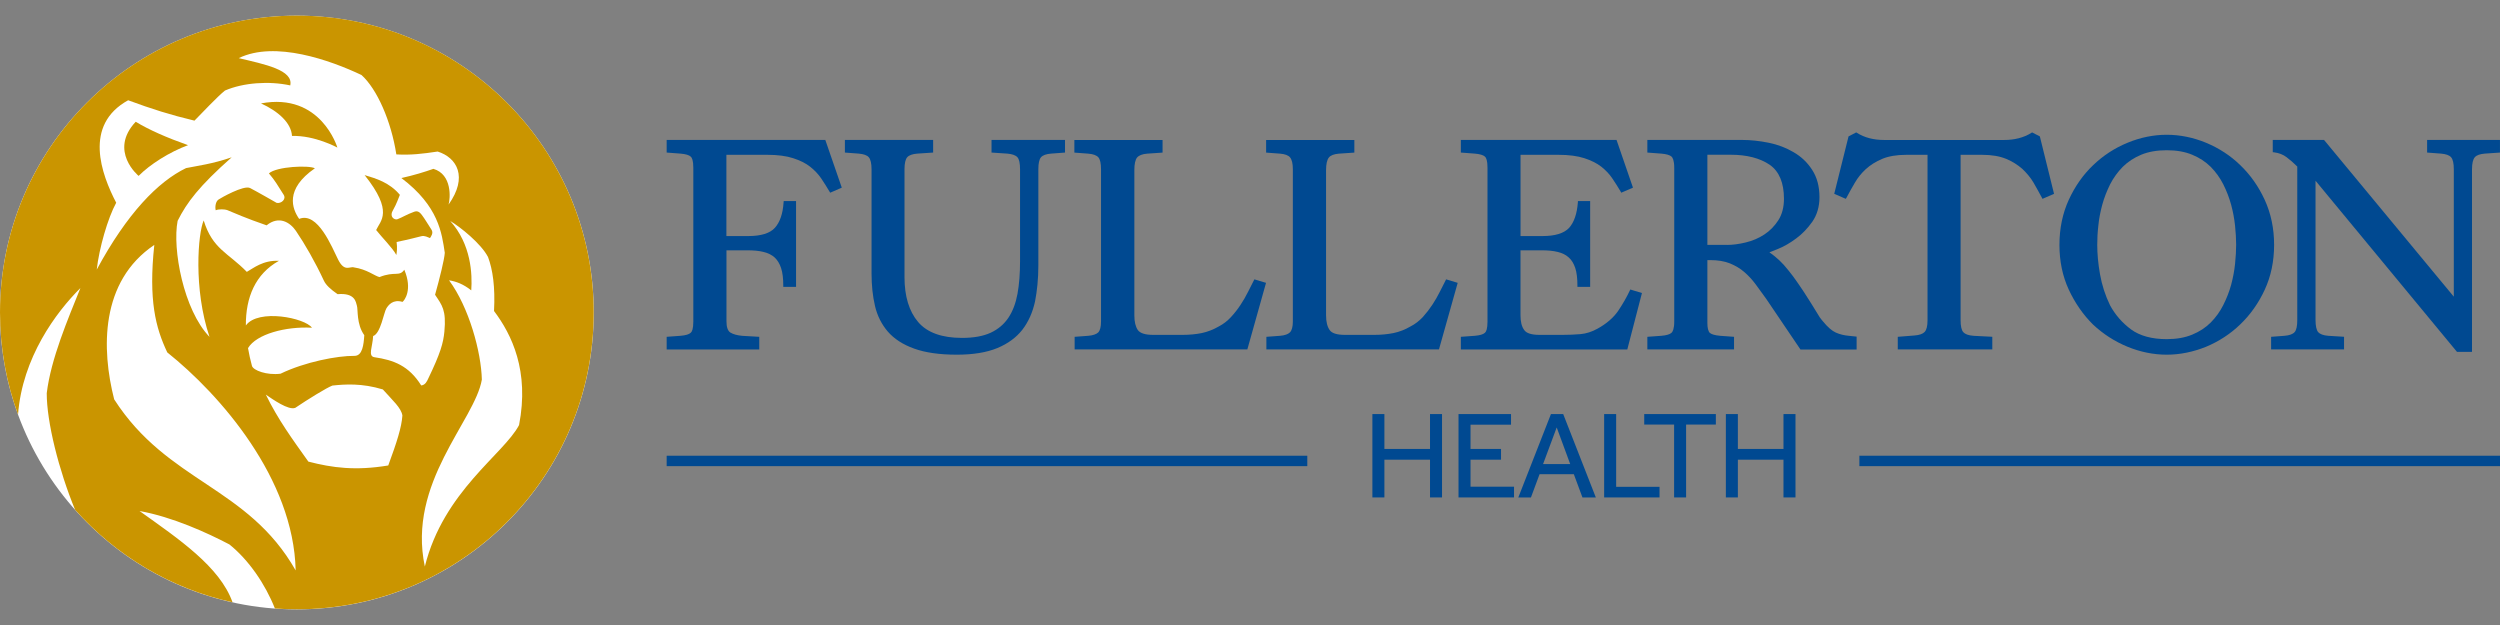
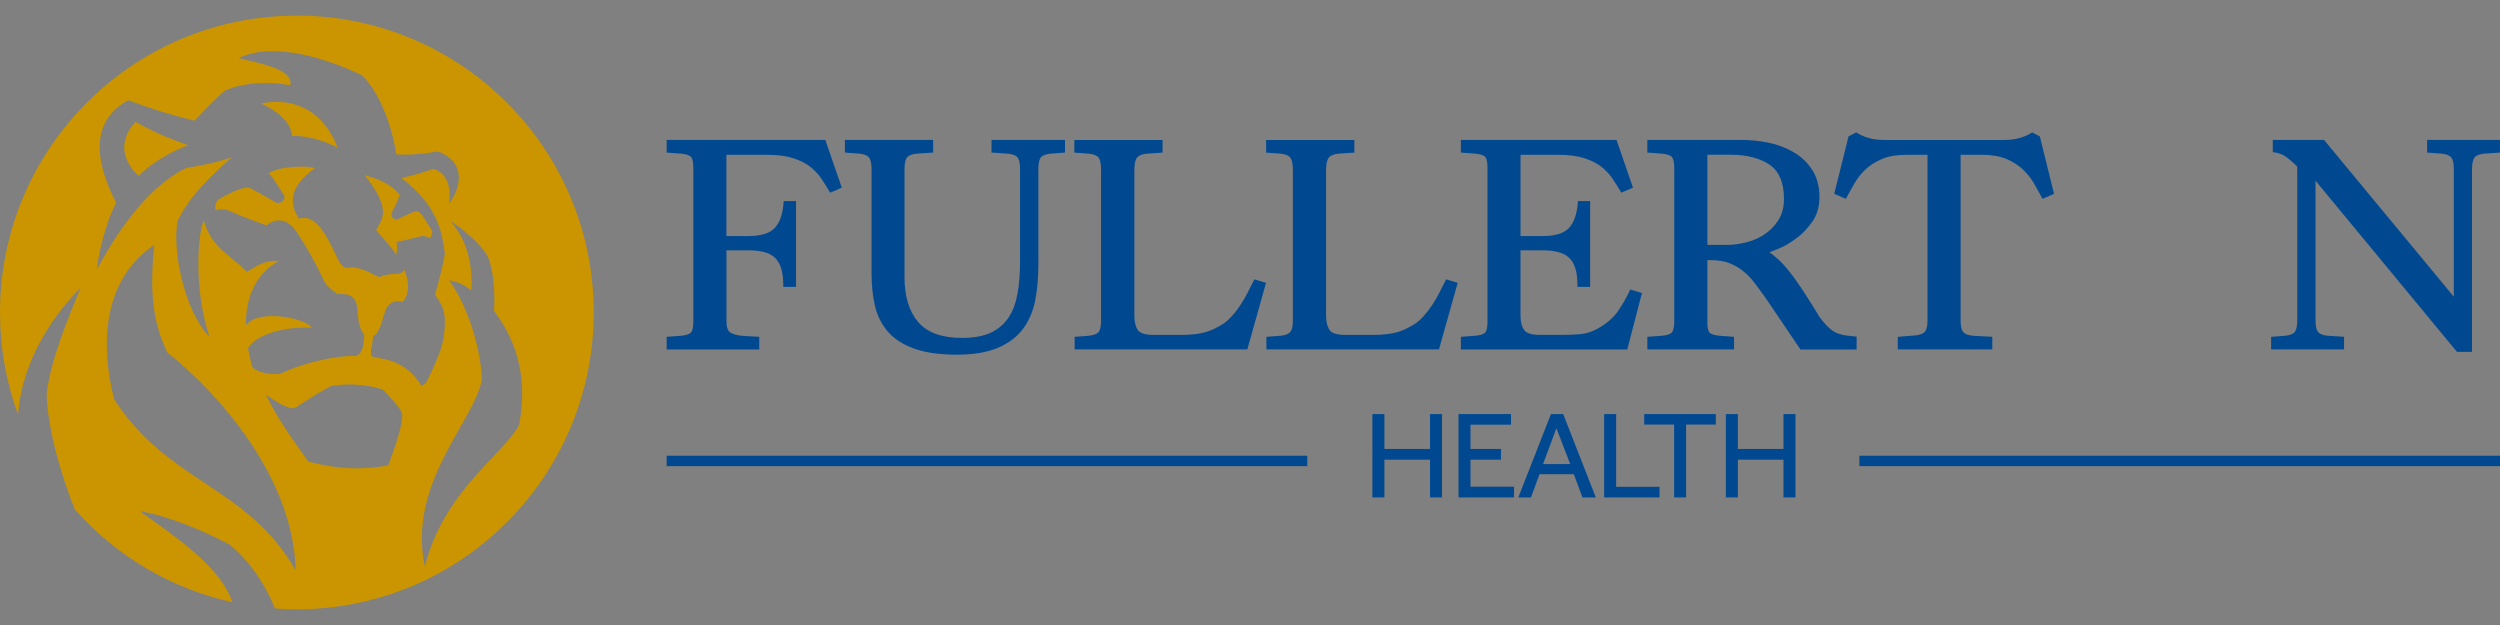
<svg xmlns="http://www.w3.org/2000/svg" width="960" height="240" viewBox="0 0 960 240" fill="none">
  <rect x="0" y="0" width="960" height="240" fill="#808080" stroke="none" />
-   <path d="M228 119.992C228 182.958 176.973 234 113.977 234C51.042 234 0 182.958 0 119.992C0 57.042 51.042 6.015 113.977 6.015C176.973 6.015 228 57.042 228 119.992Z" fill="white" />
  <path d="M100.219 39.707C106.777 42.688 111.837 47.151 112.127 52.211C120.917 51.921 129.554 56.675 129.554 56.675C129.554 56.675 123.286 35.381 100.219 39.707Z" fill="#CA9500" />
  <path d="M53.227 67.544C57.538 63.172 65.044 58.387 72.213 55.743C64.173 52.915 57.248 49.873 52.112 46.754C41.61 57.959 53.227 67.544 53.227 67.544Z" fill="#CA9500" />
  <path d="M165.707 88.227C164.178 85.873 163.215 84.176 162.022 82.586C160.952 81.149 160.142 80.935 159.042 81.317C156.137 82.357 154.654 83.396 152.637 84.176C151.582 84.589 149.503 83.35 150.741 81.042C151.597 79.437 151.979 78.871 153.554 74.82C149.549 70.066 144.473 68.568 140.01 67.238C151.291 81.378 146.048 84.757 144.443 88.334C146.522 91.009 150.817 95.274 152.193 97.918C152.377 96.894 152.606 95.152 152.3 92.92C157.36 91.88 159.76 91.192 161.793 90.703C163.123 90.382 164.239 91.101 165.11 91.422C165.447 90.902 166.547 89.526 165.707 88.227Z" fill="#CA9500" />
  <path d="M114.008 6C51.042 6 0 57.042 0 119.992C0 133.781 2.446 146.988 6.925 159.218C8.56 137.327 21.539 119.901 30.879 110.606C26.11 122.515 19.552 137.709 17.947 150.993C17.931 161.954 22.517 180.436 28.831 195.753C44.484 213.332 65.488 226.02 89.289 231.279C84.443 217.597 68.53 206.897 53.58 196.227C66.252 198.504 79.597 204.604 88.097 209.067C95.465 214.983 101.839 224.247 105.569 233.663C108.351 233.862 111.149 233.969 113.992 233.969C176.958 233.969 227.985 182.927 227.985 119.977C228 57.042 176.958 6 114.008 6ZM43.842 153.348C38.935 134.132 38.4 108.069 59.251 94.051C56.989 115.269 59.74 125.832 64.234 135.325C84.535 151.529 112.754 183.768 113.534 219.034C95.113 186.642 64.403 185.373 43.842 153.348ZM149.09 178.739C136.509 180.833 127.643 179.641 118.41 177.256C112.28 168.65 106.792 161.174 102.084 151.544C104.713 153.317 110.782 157.674 113.396 156.604C118.104 153.424 125.473 148.853 127.643 148.058C132.489 147.539 138.971 147.095 147.011 149.541C150.802 153.791 154.104 156.665 154.517 159.569C154.227 164.064 152.377 169.811 149.09 178.739ZM143.786 137.174C141.157 136.792 143.113 133.047 143.281 129.042C146.186 128.048 147.363 120.008 148.387 118.387C149.151 117.18 150.879 114.81 154.563 115.926C155.297 115.376 158.522 111.325 155.251 103.574C153.309 106.402 151.674 104.018 145.712 106.402C143.801 105.929 140.943 103.422 135.883 102.673C134.308 102.199 132.306 104.583 129.844 99.692C127.46 94.938 122.018 81.149 114.879 84.053C112.173 80.186 109.284 72.665 120.917 64.624C118.701 63.386 106.227 63.906 103.261 66.581C105.768 69.516 106.471 70.983 108.917 74.775C110.048 76.517 107.954 78.26 106.242 77.908C106.242 77.908 98.461 73.445 96.031 72.206C93.615 70.968 84.688 76.089 83.908 76.624C82.624 77.496 82.563 79.911 82.853 80.751C83.908 80.201 86.492 80.369 87.18 80.644C89.901 81.776 94.548 83.839 102.374 86.53C107.144 82.662 111.424 85.414 113.641 88.67C117.111 93.776 120.963 100.471 124.372 107.778C125.136 109.429 126.94 111.111 129.63 112.96C136.479 112.364 136.632 116.094 137.044 117.348C137.549 118.83 136.8 124.41 139.888 128.721C139.643 132.344 139.215 136.685 136.097 136.655C129.6 136.578 117.111 138.963 107.725 143.503C102.436 144.176 97.223 142.219 96.749 140.492C96.122 138.183 95.618 135.906 95.236 133.674C98.446 128.293 109.727 125.281 119.786 125.847C117.126 122.071 99.149 118.433 94.41 124.976C94.334 114.26 98.018 105.21 107.113 100.15C100.892 99.86 97.238 103.055 94.777 104.4C87.623 97.032 81.6 95.686 78.222 84.65C76.051 89.404 74.201 110.881 80.453 129.363C70.471 119.029 66.115 95.534 68.209 84.802C71.74 77.74 76.51 71.427 88.968 60.405C81.493 62.973 75.913 63.646 71.45 64.548C60.657 69.76 48.78 81.975 37.147 103.529C38.064 95.35 41.381 83.748 44.622 77.847C38.92 66.887 31.934 48.023 49.208 38.499C58.364 41.878 65.289 44.079 74.675 46.326C77.595 43.391 83.404 37.154 86.385 34.769C93.478 31.712 103.353 31.04 111.455 32.797C112.769 26.881 101.625 24.68 91.674 22.326C105.585 15.524 126.894 23.152 138.818 28.808C144.779 34.173 150.222 46.51 152.193 59.289C157.697 59.61 162.329 59.06 168.061 58.188C175.521 60.543 179.786 67.987 172.25 78.55C172.937 76.257 173.702 66.978 166.425 64.838C162.94 66.061 159.103 67.253 154.135 68.369C168.489 79.208 169.651 89.557 170.797 97.078C170.644 99.615 168.825 106.907 167.067 113.19C169.743 117.21 171.424 119.029 170.644 127.33C170.232 131.717 169.131 135.676 164.392 145.475C163.979 146.331 163.368 147.844 161.748 148.013C156.993 140.4 151.108 138.244 143.786 137.174ZM163.139 217.551C156.29 185.373 182.354 161.541 185.029 145.765C184.8 135.264 180.107 117.974 172.433 107.641C175.2 108.084 177.829 109.047 180.963 111.493C181.406 105.287 180.932 93.791 172.892 84.864C176.53 86.989 184.769 93.531 187.414 98.729C189.187 103.467 190.196 110.056 189.707 119.427C196.525 128.476 203.343 142.448 199.322 163.223C193.528 174.351 170.293 188.644 163.139 217.551Z" fill="#CA9500" />
  <path d="M256 134.169V129.335L261.326 128.947C263.236 128.783 264.579 128.41 265.236 127.784C265.728 127.381 266.235 126.292 266.235 123.487V64.448C266.235 61.628 265.728 60.539 265.236 60.136C264.579 59.524 263.236 59.151 261.326 58.987L256 58.584V53.735H316.919L323.245 72.057L318.799 73.997L318.53 73.564C317.53 71.908 316.471 70.177 315.307 68.462C314.203 66.85 312.786 65.358 311.07 64C309.384 62.672 307.191 61.583 304.58 60.748C301.969 59.897 298.671 59.45 294.732 59.45H278.932V90.648H287.317C292.241 90.648 295.687 89.573 297.567 87.47C299.492 85.321 300.626 82.054 300.894 77.727L300.939 77.205H305.684V110.148H300.775V109.596C300.775 106.91 300.507 104.672 299.94 102.942C299.373 101.226 298.537 99.868 297.448 98.854C296.329 97.869 294.926 97.153 293.211 96.75C291.45 96.302 289.361 96.123 287.093 96.123H278.962V123.367C278.962 125.605 279.454 127.038 280.454 127.694C281.543 128.366 283.095 128.783 285.049 128.962L291.555 129.335V134.184H256V134.169Z" fill="#004991" />
  <path d="M367.393 136.199C360.784 136.199 355.263 135.408 351.011 133.856C346.714 132.319 343.342 130.111 340.925 127.336C338.553 124.561 336.852 121.234 335.987 117.444C335.106 113.684 334.674 109.521 334.674 105.001V65.015C334.674 62.732 334.301 61.181 333.614 60.39C332.958 59.614 331.645 59.151 329.765 58.987L324.438 58.584V53.735H358.322V58.584L352.235 58.987C350.355 59.136 349.072 59.599 348.37 60.39C347.684 61.166 347.326 62.732 347.326 65.015V106.388C347.326 113.774 349.086 119.578 352.563 123.651C356.024 127.724 361.694 129.753 369.408 129.753C373.869 129.753 377.569 129.097 380.448 127.754C383.298 126.426 385.581 124.486 387.237 121.995C388.908 119.488 390.072 116.385 390.728 112.774C391.385 109.134 391.698 104.971 391.698 100.375V65.015C391.698 62.732 391.385 61.166 390.699 60.39C389.997 59.614 388.699 59.151 386.804 58.987L380.747 58.584V53.735H408.961V58.584L403.604 58.987C401.739 59.136 400.441 59.599 399.74 60.39C399.069 61.166 398.726 62.732 398.726 65.015V102.032C398.726 106.985 398.263 111.595 397.457 115.758C396.532 119.951 394.906 123.606 392.608 126.59C390.266 129.589 387.043 131.976 382.955 133.662C378.882 135.348 373.66 136.199 367.393 136.199Z" fill="#004991" />
  <path d="M412.661 134.17V129.336L417.898 128.948C419.688 128.798 421.031 128.336 421.732 127.635C422.419 126.919 422.792 125.531 422.792 123.487V64.911C422.792 62.777 422.464 61.255 421.792 60.435C421.076 59.629 419.778 59.152 417.913 59.002L412.557 58.599V53.751H446.425V58.599L440.502 59.002C438.637 59.152 437.354 59.659 436.638 60.494C435.951 61.36 435.593 62.971 435.593 65.254V121.115C435.593 123.606 436.056 125.486 436.951 126.769C437.846 127.978 439.816 128.59 442.8 128.59H454.154C456.78 128.59 459.227 128.351 461.45 127.903C463.658 127.441 465.866 126.59 468 125.367C469.745 124.457 471.327 123.248 472.685 121.771C474.057 120.279 475.31 118.683 476.4 117.012C477.504 115.341 478.459 113.669 479.264 112.043L481.681 107.269L486.157 108.612L478.981 134.17H412.661Z" fill="#004991" />
  <path d="M486.291 134.17V129.336L491.543 128.948C493.348 128.798 494.616 128.336 495.333 127.635C496.049 126.919 496.452 125.531 496.452 123.487V64.911C496.452 62.777 496.064 61.255 495.377 60.435C494.721 59.629 493.393 59.152 491.558 59.002L486.187 58.599V53.751H520.07V58.599L514.102 59.002C512.282 59.152 510.939 59.659 510.282 60.494C509.596 61.36 509.208 62.971 509.208 65.254V121.115C509.208 123.606 509.686 125.486 510.611 126.769C511.446 127.978 513.416 128.59 516.459 128.59H527.769C530.365 128.59 532.827 128.351 535.08 127.903C537.318 127.441 539.526 126.59 541.615 125.367C543.405 124.457 544.942 123.248 546.344 121.771C547.672 120.294 548.911 118.698 550.03 117.012C551.134 115.341 552.088 113.655 552.894 112.043L555.311 107.269L559.757 108.612L552.566 134.17H486.291Z" fill="#004991" />
  <path d="M560.966 134.169V129.335L566.322 128.947C568.247 128.783 569.545 128.41 570.216 127.784C570.694 127.381 571.201 126.292 571.201 123.487V64.448C571.201 61.628 570.694 60.539 570.216 60.136C569.545 59.524 568.247 59.151 566.322 58.987L560.966 58.584V53.735H620.751L627.062 72.057L622.571 73.997L622.332 73.564C621.318 71.878 620.273 70.162 619.094 68.462C618.02 66.85 616.588 65.358 614.887 64C613.171 62.672 610.978 61.583 608.397 60.748C605.756 59.897 602.459 59.45 598.505 59.45H583.883V90.648H592.313C597.207 90.648 600.623 89.573 602.563 87.47C604.473 85.321 605.562 82.054 605.905 77.727L605.92 77.205H610.62V110.148H605.726V109.596C605.726 106.925 605.472 104.672 604.905 102.942C604.324 101.226 603.533 99.838 602.384 98.854C601.325 97.869 599.877 97.153 598.176 96.75C596.401 96.302 594.327 96.123 592.089 96.123H583.868V121.01C583.868 123.487 584.316 125.396 585.271 126.694C586.091 127.948 588.091 128.589 591.104 128.589H600.056C602.294 128.589 604.562 128.5 606.905 128.306C609.098 128.112 611.291 127.411 613.455 126.202C616.931 124.292 619.587 121.98 621.377 119.369C623.182 116.683 624.675 114.072 625.823 111.61L626.017 111.163L630.508 112.52L624.883 134.199H560.966V134.169Z" fill="#004991" />
  <path d="M691.353 134.169L678.193 114.714C676.865 112.849 675.537 110.999 674.18 109.193C672.867 107.418 671.405 105.836 669.793 104.449C668.227 103.076 666.317 101.972 664.243 101.121C662.169 100.301 659.677 99.883 656.828 99.883H655.634V124.083C655.634 125.978 655.992 127.291 656.589 127.843C657.305 128.425 658.633 128.768 660.543 128.947L665.869 129.335V134.169H632.583V129.335L637.939 128.947C639.864 128.783 641.191 128.41 641.878 127.784C642.31 127.381 642.907 126.292 642.907 123.487V64.448C642.907 61.628 642.31 60.539 641.878 60.136C641.191 59.524 639.849 59.151 637.939 58.987L632.583 58.584V53.735H668.883C672.165 53.735 675.627 54.093 679.148 54.81C682.624 55.511 685.847 56.734 688.697 58.42C691.621 60.091 694.038 62.374 695.844 65.194C697.724 68.044 698.678 71.58 698.678 75.743C698.678 79.383 697.724 82.546 695.933 85.142C694.113 87.708 692.084 89.842 689.697 91.588C687.414 93.288 685.101 94.631 682.863 95.541C681.476 96.123 680.342 96.571 679.446 96.899C680.192 97.391 680.924 97.944 681.655 98.555C682.744 99.421 683.848 100.495 684.982 101.718C686.071 102.942 687.25 104.434 688.548 106.12C689.801 107.836 691.189 109.835 692.681 112.103L695.471 116.474C696.232 117.653 696.828 118.682 697.365 119.548C697.873 120.398 698.335 121.144 698.738 121.786C699.171 122.398 699.633 122.964 700.096 123.502C701.841 125.635 703.483 127.053 704.96 127.709C706.467 128.395 708.183 128.798 710.182 128.977L712.942 129.261V134.214H691.353V134.169ZM663.198 94.049C665.332 94.049 667.764 93.736 670.33 93.109C672.882 92.498 675.299 91.498 677.492 90.051C679.626 88.663 681.431 86.813 682.878 84.575C684.31 82.352 685.041 79.577 685.041 76.309C685.041 70.192 683.191 65.806 679.581 63.284C675.836 60.733 670.808 59.42 664.541 59.42H655.634V94.019H663.198V94.049Z" fill="#004991" />
  <path d="M728.742 134.17V129.336L735.143 128.828C737.068 128.679 738.351 128.217 739.052 127.471C739.783 126.71 740.171 125.218 740.171 123.024V59.45H731.995C728.325 59.45 725.206 59.987 722.774 61.002C720.328 62.031 718.239 63.344 716.523 64.896C714.792 66.477 713.375 68.253 712.286 70.133C711.107 72.087 710.077 74.012 709.063 75.907L708.794 76.354L704.348 74.43L709.839 52.378L712.793 50.841L713.076 51.02C715.956 52.84 719.477 53.751 723.491 53.751H769.623C773.607 53.751 777.158 52.84 780.053 51.02L780.321 50.841L783.305 52.378L788.751 74.43L784.32 76.354L784.081 75.907C783.066 74.012 782.007 72.087 780.873 70.133C779.754 68.238 778.292 66.477 776.606 64.896C774.875 63.344 772.801 62.031 770.355 61.002C767.908 59.987 764.819 59.45 761.149 59.45H752.868V122.89C752.868 125.188 753.196 126.754 753.898 127.545C754.599 128.321 755.867 128.798 757.777 128.948L765.043 129.321V134.17H728.742Z" fill="#004991" />
-   <path d="M832.004 136.199C826.961 136.199 821.888 135.17 816.98 133.155C812.041 131.126 807.61 128.262 803.716 124.621C799.881 120.816 796.763 116.296 794.391 111.178C792.018 106.046 790.825 100.286 790.825 94.035C790.825 87.769 792.018 81.98 794.391 76.772C796.763 71.595 799.911 67.089 803.775 63.419C807.625 59.719 812.056 56.839 816.994 54.81C821.903 52.781 826.991 51.752 832.019 51.752C837.107 51.752 842.165 52.781 847.103 54.81C851.982 56.839 856.473 59.719 860.263 63.419C864.112 67.104 867.29 71.595 869.662 76.772C872.05 81.98 873.258 87.769 873.258 94.035C873.258 100.286 872.05 106.105 869.662 111.253C867.29 116.385 864.112 120.876 860.263 124.561C856.443 128.262 851.982 131.141 847.103 133.17C842.165 135.155 837.107 136.199 832.004 136.199ZM832.004 57.69C828.274 57.69 824.947 58.272 822.216 59.42C819.486 60.554 817.099 62.121 815.144 64.061C813.22 66.015 811.564 68.283 810.295 70.76C809.057 73.266 808.013 75.892 807.267 78.623C806.535 81.323 806.013 84.038 805.76 86.664C805.461 89.29 805.342 91.767 805.342 94.02C805.342 97.437 805.685 101.241 806.401 105.3C807.117 109.373 808.4 113.401 810.251 117.221C812.235 120.891 814.95 123.994 818.367 126.531C821.754 128.978 826.364 130.231 831.989 130.231C835.779 130.231 839.031 129.649 841.807 128.5C844.567 127.366 846.954 125.815 848.909 123.86C850.848 121.906 852.474 119.653 853.728 117.161C854.996 114.654 856.025 112.043 856.756 109.373C857.473 106.702 857.98 104.002 858.263 101.346C858.532 98.66 858.681 96.183 858.681 94.02C858.681 91.767 858.532 89.32 858.263 86.664C857.98 84.024 857.487 81.308 856.756 78.623C856.01 75.907 854.996 73.266 853.728 70.76C852.474 68.283 850.848 66.03 848.909 64.061C846.954 62.121 844.567 60.554 841.807 59.42C839.061 58.272 835.809 57.69 832.004 57.69Z" fill="#004991" />
  <path d="M943.486 135.124L889.163 69.401V122.89C889.163 125.188 889.536 126.754 890.177 127.545C890.893 128.321 892.176 128.798 894.056 128.947L900.114 129.32V134.169H872.109V129.335L877.256 128.947C879.121 128.798 880.434 128.321 881.121 127.545C881.837 126.754 882.15 125.188 882.15 122.89V63.956C880.748 62.553 879.36 61.345 878.017 60.345C876.704 59.345 875.078 58.719 873.243 58.495L872.736 58.435V53.735H892.43L942.263 113.923V65.015C942.263 62.732 941.92 61.181 941.219 60.39C940.562 59.614 939.249 59.151 937.369 58.987L932.013 58.584V53.735H959.988V58.584L954.154 58.987C952.304 59.136 950.991 59.599 950.32 60.39C949.634 61.166 949.246 62.732 949.246 65.015V135.124H943.486Z" fill="#004991" />
  <path d="M527 159H531.608V172.392H549.128V159H553.736V191.016H549.128V176.52H531.608V191.016H527V159Z" fill="#004991" />
  <path d="M560.071 159H580.231V163.08H564.679V172.392H576.391V176.52H564.679V186.888H581.383V191.016H560.071V159Z" fill="#004991" />
-   <path d="M595.565 159H600.269L612.797 191.016H607.661L604.349 182.088H591.197L587.885 191.016H583.037L595.565 159ZM602.957 178.2L597.773 164.136L592.541 178.2H602.957Z" fill="#004991" />
+   <path d="M595.565 159H600.269L612.797 191.016H607.661L604.349 182.088H591.197L587.885 191.016H583.037L595.565 159ZL597.773 164.136L592.541 178.2H602.957Z" fill="#004991" />
  <path d="M615.995 159H620.603V186.936H637.259V191.016H615.995V159Z" fill="#004991" />
  <path d="M642.855 163.032H631.383V159H658.887V163.032H647.463V191.016H642.855V163.032Z" fill="#004991" />
  <path d="M662.731 159H667.339V172.392H684.859V159H689.467V191.016H684.859V176.52H667.339V191.016H662.731V159Z" fill="#004991" />
  <path fill-rule="evenodd" clip-rule="evenodd" d="M256 175H502V179H256V175Z" fill="#004991" />
  <path fill-rule="evenodd" clip-rule="evenodd" d="M714 175H960V179H714V175Z" fill="#004991" />
</svg>